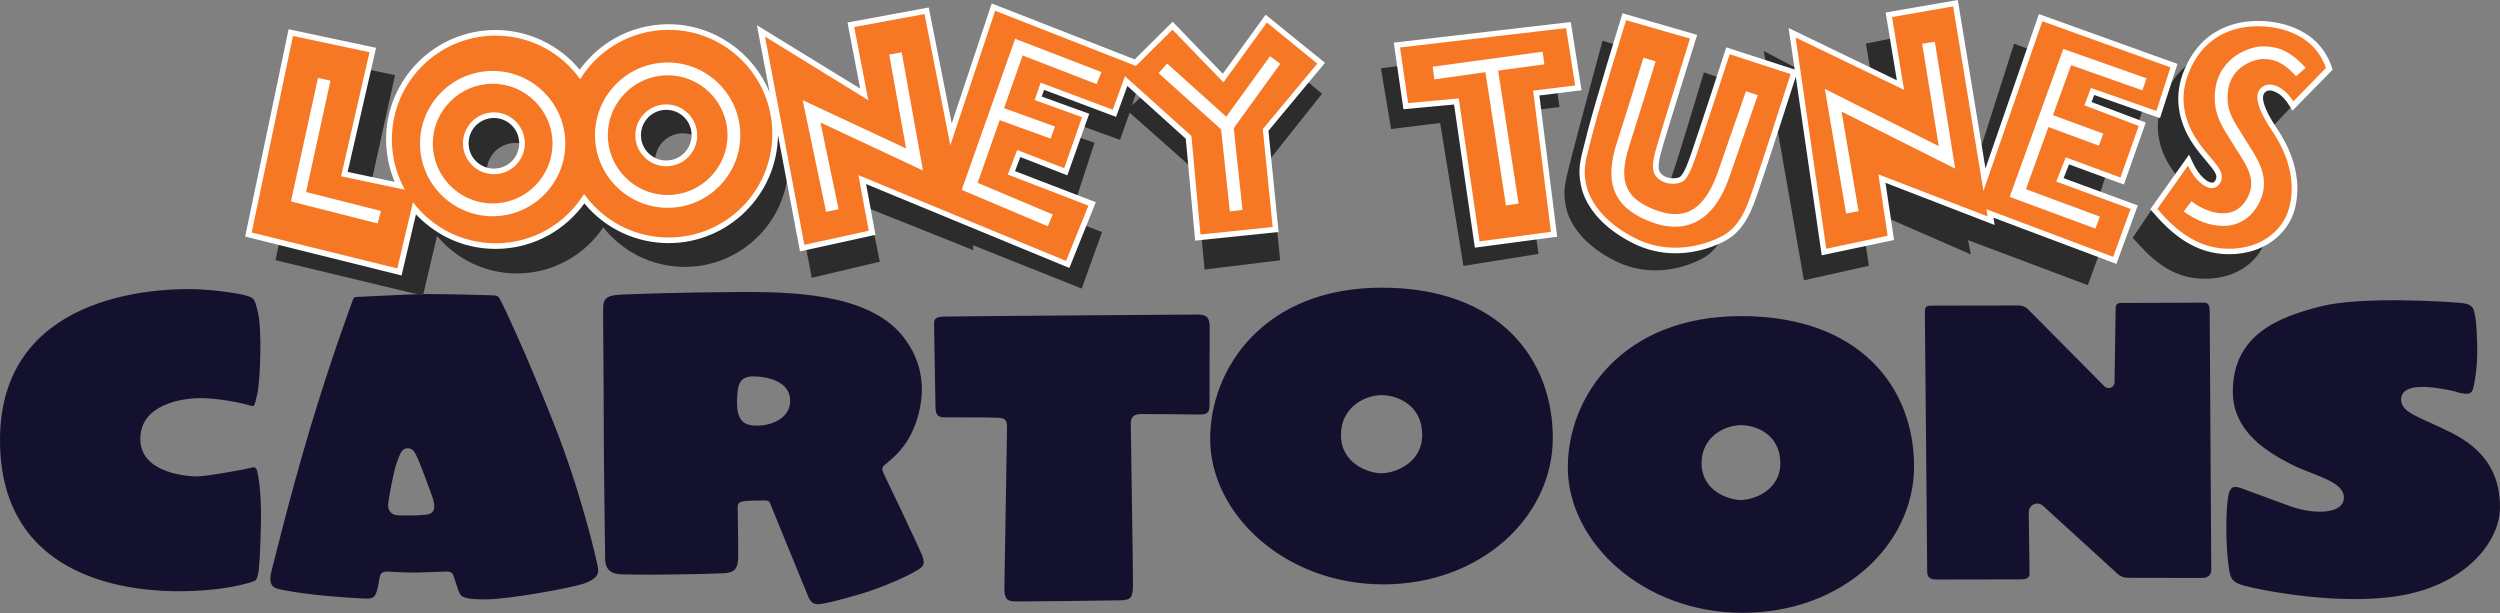
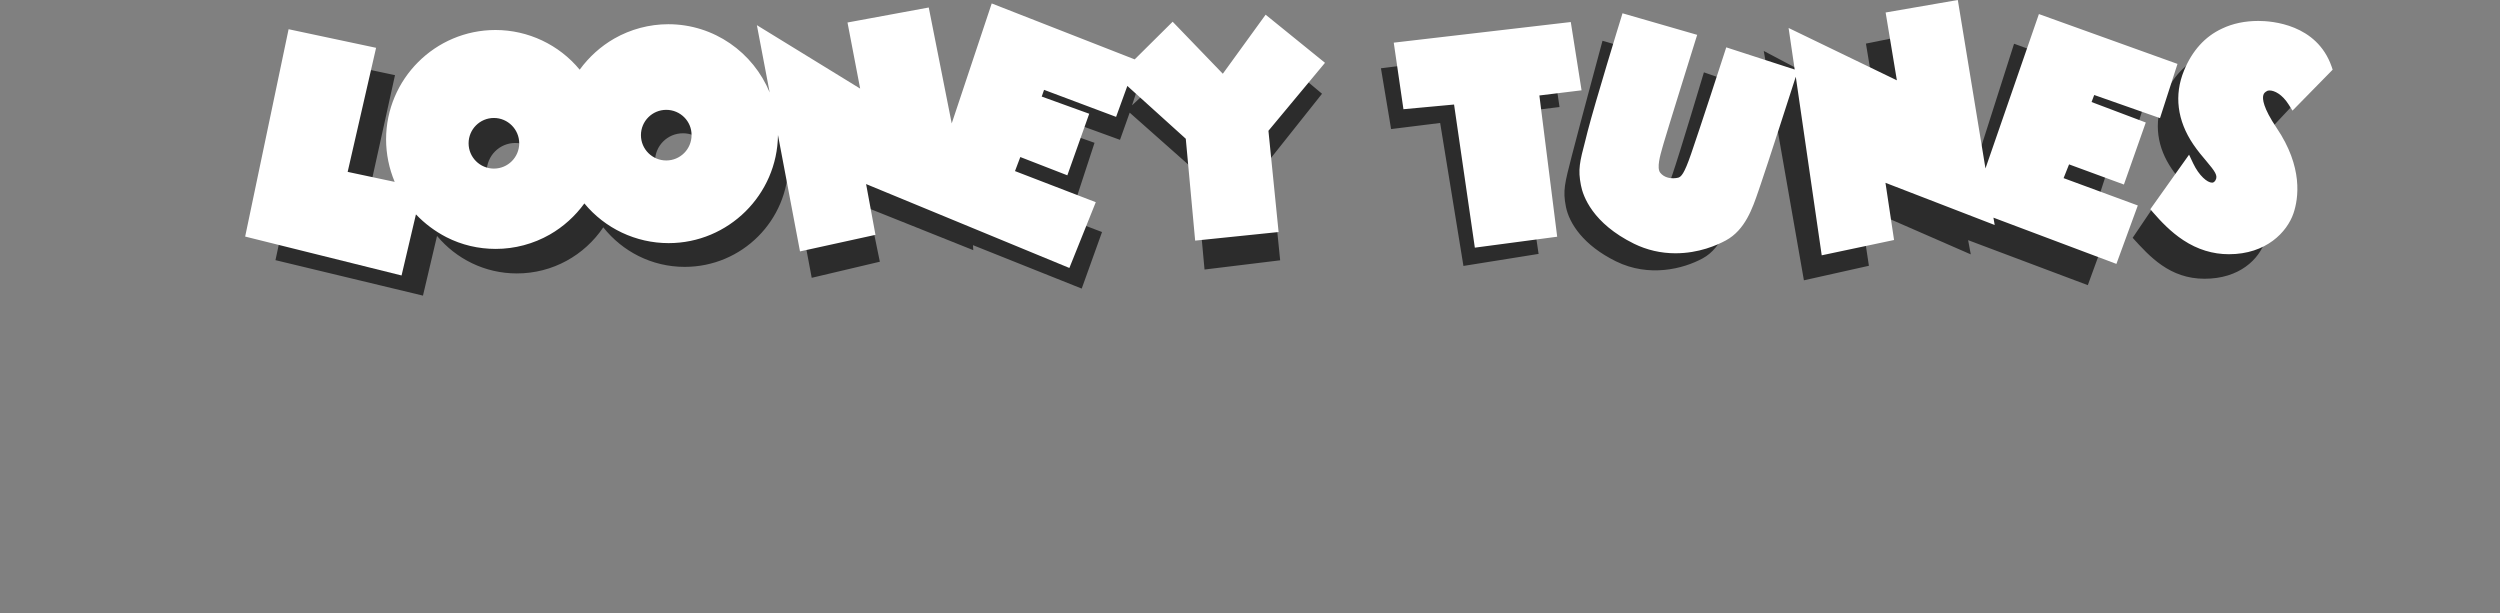
<svg xmlns="http://www.w3.org/2000/svg" version="1.1" id="Looney_Tunes" x="0px" y="0px" width="1600px" height="392.3px" viewBox="0 0 1600 392.3" style="enable-background:new 0 0 1600 392.3;" xml:space="preserve">
  <rect x="0" y="0" width="1600" height="392.3" fill="#808080" stroke="none" />
  <style type="text/css">
	.st0{fill:#14112E;}
	.st1{fill:#2C2C2C;}
	.st2{fill:#FFFFFF;}
	.st3{fill:#F67824;}
</style>
-   <path class="st0" d="M884.3,184.1c-75.5,0-109.8,51.9-109.8,96.7c0,48.2,47.9,93.2,110.7,93.2s108.6-43.4,108.6-93.7  S959.8,184.1,884.3,184.1z M884.2,302.9c-7.8,0-26-5.8-26-24.6c0-17.7,15.4-25.4,26-25.4s26,6.7,26,25.4  C910.2,296.9,892,302.9,884.2,302.9z M1114.3,202.3c-76.3,0-110.9,51.9-110.9,96.7c0,48.2,48.4,93.2,111.9,93.2  s109.7-43.4,109.7-93.7S1190.6,202.3,1114.3,202.3z M1114.2,320c-7.5,0-25.2-5.5-25.2-23.6c0-16.9,14.9-24.3,25.2-24.3  s25.2,6.4,25.2,24.3S1121.7,320,1114.2,320z M1231.9,199.9c0-4,1.4-4.3,4.1-4.3c2.3,0,43.3-0.1,55.9-0.1c2.3,0,4.6,0.9,6.2,2.6  l48.8,49.2c2.3,2.3,6.4,0.7,6.4-2.6c0.2-15,0.7-43.9,0.7-46.5c0-3.5,1-4.3,3.6-4.3s49.9-0.2,52.4-0.2s4.2,0.4,4.2,5.7  s1,162.4,1,164.8s-0.5,5.7-6.1,5.7c-4.6,0-36.4-0.1-47.4-0.1c-2.4,0-4.7-0.9-6.4-2.5l-47.8-43.6c-3.5-3.2-9.1-0.7-9.1,4.1  c0.2,14.8,0.5,37.8,0.5,39.4c0,2.4-1.5,3.6-5.9,3.6c-4.5,0-48.5,0.1-53.4,0.1s-6.2-1.8-6.2-5.3  C1233.5,365.5,1231.9,203.9,1231.9,199.9z M1558.6,248.2c-8.6-1.2-21.9-1.4-21.9,7.4c0,8.8,11.7,11,32.3,21.4  c20.6,10.4,31,25.5,31,47.6c0,22-21.5,48.6-61.6,56.2s-93.4-3.5-102.2-6c-8.8-2.5-9.1-4.8-10.4-16.9s-1.2-29.5,0-38.6s4.4-8.3,9-6.7  c4.6,1.6,14.3,5.4,30.7,11.3c16.2,5.8,34.6,5,34.6-5.5c0-10.6-19.8-14.1-33.6-21.2c-14-7.2-37.5-20.2-37.5-46.6  c0-36.9,30.2-47.9,56.2-54.5c26-6.7,82.1-3,90-2.2c7.8,0.7,7.9,4,8.6,6.9s1.3,7.3,1.6,20.1c0.3,12.8-1.2,21.5-2.3,26.7  s-3.6,5-10.3,3.5C1572.9,250.8,1567.2,249.4,1558.6,248.2z M604.3,267.1c-4.8,0-5.5-2.4-5.6-7.1c-0.1-4.7-0.8-48.4-0.9-52.2  c-0.1-3.8,0.7-5,6.7-5.2s155.2-1.3,161.7-1.3s8.1,2,8,9.3s-0.1,44.6-0.1,48.9s-1.3,5.9-6.5,5.8c-5.1-0.1-34.4-0.4-37.7-0.3  s-6.2,1.2-6.2,6.1s1.5,95.5,1.4,103.6s-1.6,9.3-8,9.5s-62.6,0.8-67.5,0.7c-4.9-0.1-6.9-1.5-6.8-8.8s1.6-96,1.7-101.9  c0.1-6-1.2-6.9-8.5-6.9C636.1,267.1,609.2,267.1,604.3,267.1z M120.9,185c12.4,0,30.7,2.4,36.4,4.1s5.7,2.2,7.8,10.9  c2.6,10.7,1.6,42.9-0.5,52.4s-1.7,7.7-6.7,6.5c-4.9-1.3-18.5-4.1-29.8-4.1c-11.4,0-38.3,3.9-38.3,26.1s30.6,24,36.5,24  c5.9,0,30.5-4.5,33.4-5.3c2.9-0.8,4.1-1.1,4.9,2c0.8,3.1,2.8,13.9,2.4,33.1s-1.1,30.3-2,33.4s-0.6,3.4-5.3,4.8  c-4.6,1.4-20.5,5.5-44.8,5.5S0,374.8,0,281.7S98.7,185,120.9,185z M382.6,362.8c-0.8-4.3-10.3-46.9-28.6-92.9  c-18.3-46.1-30.9-72.3-33-76.5s-2.6-4.2-5.5-4.4s-35.2-0.9-44-0.8c-8.8,0.1-39.2,1.7-42.1,1.8c-2.9,0-3,0.5-3.8,2.6  s-14,37.6-27.2,81.8s-23.1,85.3-24.7,91.4c-1.6,6.1-0.6,10.1,4.6,11.2s10.7,2.2,23.1,3.6c12.3,1.4,27.5,2.3,32.3,2.5  s6.2-0.9,7.3-4.3s1.3-5.6,1.9-9c0.7-3.4,1.9-4.3,6.7-3.9c4.8,0.3,11.7,0.6,17.6,0.5c5.8-0.2,12.8-0.3,17.4-0.6s5.1,1.3,5.7,2.9  s1.3,4,2.9,8.7c1.6,4.8,3.1,6.2,17.6,6.2s53.8-7.1,62.9-10.1C382.7,370.2,383.4,367.1,382.6,362.8z M272.6,329.4  c-5.7,0.6-12.7,0.6-17.6,0.4c-4.8-0.1-7.2-3.4-6.5-7.9s2.9-18.5,5.4-25.7s3.8-9.3,7.1-9.3c3.4,0,4.6,2.8,6.2,6.2  c1.6,3.4,6,15.3,9,23.5C279.3,324.8,278.3,328.8,272.6,329.4z M590,355.1c-2.2-5.5-22.5-48.2-24.1-51.3c-1.5-3.1-1.7-4.3-0.1-5.9  c1.6-1.6,8.7-6.2,14.7-15.5s19.5-40.2-3.2-67.8s-73.4-27.9-106.6-27.7c-33.1,0.2-64.2,1.2-74,1.7c-9.3,0.5-10.6,3.2-10.7,8.9  s0.4,44.6,0.4,74.1s0.9,80.5,0.9,86.1s2.6,9.8,11,9.9c8.5,0.1,13,0.3,29.2,0.1c16.2-0.2,29.7-0.5,35.5-0.8s9.2-1.8,9.4-9.5  c0.2-7.7-0.3-30-0.3-32.5c0-2.6,0.7-3.5,3.4-4c2.7-0.6,11.7-0.6,13.7-0.6s3,0.2,3.5,1.4c0.5,1.2,22.4,55,24.7,60.4  c2.4,5.4,5.4,4.9,10,4.1c4.7-0.8,21.8-5.2,32.3-9s20.2-8.1,26-11.5C591.7,362.5,592.2,360.7,590,355.1z M485.6,272.4  c-7.9,0.2-14.3-1.4-13.9-16.1c0.3-9,0.7-15.6,10.9-15.4c10.2,0.2,23,3.9,23.1,15.4C505.9,267.8,493.5,272.2,485.6,272.4z" />
  <path class="st1" d="M438.1,37.8c-23,0-43.3,11.7-55.3,29.5c-12.2-15.4-31-25.3-52.1-25.3c-36.7,0-66.4,29.7-66.4,66.4  c0,10.4,2.4,20.2,6.6,28.9l-35.8-9l17.7-80.2l-49-10.4l-27.5,128.8l94.4,22.7l9-38.2c12.2,14.6,30.5,24,51.1,24  c23,0,43.3-11.7,55.3-29.5c12.2,15.4,31,25.3,52.1,25.3c36.7,0,66.4-29.7,66.4-66.4S474.8,37.8,438.1,37.8z M329.8,128.1  c-10.1,0-18.3-8.2-18.3-18.3s8.2-18.3,18.3-18.3c10.1,0,18.3,8.2,18.3,18.3C348.1,119.9,339.9,128.1,329.8,128.1z M437.1,121.1  c-9.9,0-17.9-8-17.9-17.9s8-17.9,17.9-17.9s17.9,8,17.9,17.9S446.9,121.1,437.1,121.1z M812.8,101.9l6.5,64.7l-48.4,5.9l-5.8-63.1  L723,72.1l-6.2,17.4l-42.3-15.4l-2.1,7.3l28.1,10l-11.3,34.5l-30.1-11.6l-4.1,15.1l50.3,19.1l-13,36.2l-69.6-27.8l0.2,3.2  l-66.8-26.7l7,34.1l-43.6,10.3L504,95.5l114.2,15.4L647,24.6l82.3,28.2l-4.8,14.6L758,36.3l35.1,34.1l24-34.7l29,24.3L812.8,101.9z   M992.4,30.1l5.7,38.4l-26.9,3.3l13.5,90.7l-48.1,7.7l-14.9-91.5l-31.4,3.9l-6.5-38.9L992.4,30.1z M1064.8,37.5  c0,0-18.7,59.7-20.1,65s-5.8,16.8-1.4,22s13,5.6,16.6,4.5c3.7-1.2,6-4.4,10.5-17.5c4.5-13,20.1-65.2,20.1-65.2l42.6,14.7  c0,0-18.6,59-22.7,70.4s-8,27-20.6,33.9s-34.5,12.3-55.5,2s-30-24.4-32.1-34.9s-0.8-14.9,3.9-33.2s19.5-73.1,19.5-73.1L1064.8,37.5z   M1322,74.5l-4.2,11.1l34.4,12.9l-10.8,33.2l-35.5-12.9l-6.1,15.5l47.6,17.5l-11.2,30.7l-76.6-28.8l1.7,9.1l-71-31l5.8,38.3  l-41.6,9.3l-25.7-146.8l72.5,38.3l-7.1-43l41.2-8.3l20.4,112.4L1289,28l85.8,31.1l-9.7,30.3L1322,74.5z M1434.2,70.9  c-4.2,2.6-10.4,7.2,4.8,29.7s14.8,41.4,10.8,53.4s-16.6,24.4-38.9,24.4s-35.1-14.2-46-26.2l18.9-28c6.4,13.4,16.7,18.7,21.1,11.1  c4.7-8.1-6.2-14.3-15.1-27.4c-8.9-13.2-11.9-28.7-5-45.4c11.5-28.1,34.8-30.8,45.3-30.8s36.2,3,44.8,27.6l-21.2,22.6  C1447.2,71.6,1438.4,68.2,1434.2,70.9z" />
  <g>
    <path class="st2" d="M156.9,151.4l27.8-132.7l56,11.9L222.5,110l30.1,6.4c-3.6-8.6-5.5-17.8-5.5-27.2c0-38.6,31.4-70,70-70   c20.9,0,40.7,9.4,53.9,25.4c5.9-8.1,13.4-14.9,22.1-19.9c10.5-6,22.5-9.2,34.6-9.2c29.3,0,54.4,18.1,64.9,43.7l-8.2-43.1l66.1,40.6   l-8.1-42.3l52-9.6L609.1,79l25.6-76.8L726.2,38l24.3-24.1l32.1,33.3L810,9.4l38,30.8l-36.2,43.5l6.5,64.8l-53.4,5.5l-6-65.2   L721.5,55l-7.2,19.8l-46.1-17.3l-1.5,4.3l30.4,11l-14,39.4L653,100.5l-3.4,9l51.7,19.9l-16.9,42.1l-130.1-53.7l6,32.5L512,160.9   l-14.1-74.5c-0.4,38.2-31.7,69.2-70,69.2c-20.9,0-40.7-9.4-53.9-25.4c-5.9,8.1-13.4,14.9-22.1,19.9c-10.5,6-22.5,9.2-34.6,9.2   c-11.1,0-21.8-2.5-31.6-7.5c-7.2-3.7-13.9-8.7-19.5-14.6l-9.2,39.1L156.9,151.4z M316.1,75.5c-9,0-16.2,7.3-16.2,16.2   c0,9,7.3,16.2,16.2,16.2c9,0,16.2-7.3,16.2-16.2C332.3,82.8,325,75.5,316.1,75.5z M426.4,70.3c-9,0-16.2,7.3-16.2,16.2   c0,9,7.3,16.2,16.2,16.2c9,0,16.2-7.3,16.2-16.2C442.7,77.6,435.4,70.3,426.4,70.3z M1275.8,139.3l0.8,4.7l-69.9-27l5.5,36.6   l-46.3,9.8l-16.6-114.3c-2.2,6.8-18.7,58.1-22.5,69c-0.5,1.3-0.9,2.7-1.4,4.1c-3.8,11.1-8.5,25-20.9,31.7c-5.6,3-17.2,8.2-32.2,8.2   c-9.4,0-18.3-2.1-26.5-6.1c-26.6-13.1-32.7-30.5-34-37.4c-2-10.2-0.8-14.9,2.9-29c0.4-1.7,0.9-3.6,1.4-5.6   c4.7-18.2,21.1-71.7,21.3-72.2l1-3.3l47.8,13.8l-1.1,3.5c-0.2,0.6-19,60.9-20.4,66c-0.2,0.8-0.5,1.8-0.8,2.8   c-1.3,4.6-3.8,13-1.3,16c2.5,3.1,6.3,3.5,8.3,3.5c1.2,0,2.3-0.2,3.2-0.4c1.8-0.6,3.7-2.1,8.2-15.2c4.5-12.9,21.3-64.3,21.4-64.8   l1.1-3.4l43.8,14.2l-3.9-26.6l69.3,33.5L1206.8,8l46.2-8l17.7,107.8L1304.9,9l88.7,31.9l-11.2,34.7l-42.1-14.8l-1.7,4.5l34.7,13.1   l-14,39.7l-35.1-12.9l-3.5,8.8l47.5,17.5l-13.7,37.4L1275.8,139.3z M1426.5,162.7c-10.3,0-20.1-3-29.2-9   c-8.1-5.3-14.6-12.3-19.3-17.7l-1.8-2.1L1401,99l2.6,5.5c3.8,8,9.1,12.4,12.1,12.4c0.6,0,1.4-0.2,2.2-1.5c1.7-3-0.2-5.6-6-12.5   c-2.6-3-5.4-6.4-8.2-10.5c-10.3-15.2-12.4-31.6-5.9-47.3c5.2-12.6,13.3-21.7,24.3-26.8c6.9-3.3,14.7-4.9,23.3-4.9   c8.6,0,37.3,2.1,46.8,29.1l0.7,2.1l-25.7,26.2l-2.4-3.8c-4.2-6.7-9.2-9.1-12.3-9.1c-0.9,0-1.3,0.2-1.5,0.3   c-1.3,0.7-2.2,1.4-2.5,2.8c-0.6,2.2-0.2,7.9,8.5,20.8c17,25.1,14.1,45.1,10.8,54.8C1463.7,148.5,1450.4,162.7,1426.5,162.7z    M930.6,66.9l-32.4,3L892,27.3l113.3-13.2l6.9,43.7l-27,3.3l11.4,90.4l-52.7,7L930.6,66.9z" />
  </g>
  <g>
    <g>
      <g>
-         <path class="st3" d="M1002.3,18L896,30.4l5.2,35.6l32.4-3l13.3,91.5l45.7-6.1L981.2,58l26.9-3.3L1002.3,18z M958.8,45.2     l13.1,85.1l-8.1,1.2l-13.1-85.3L918,50.8l-1.1-8.1l70.4-9.6l1.1,8.1L958.8,45.2z M427.3,48.2c-21.1,0-38.3,17.2-38.3,38.3     s17.2,38.3,38.3,38.3c21.1,0,38.3-17.2,38.3-38.3S448.5,48.2,427.3,48.2z M426.4,106.4c-10.9,0-19.8-8.9-19.8-19.8     s8.9-19.8,19.8-19.8s19.8,8.9,19.8,19.8C446.2,97.5,437.4,106.4,426.4,106.4z M810.8,14.4L783,52.7L750.4,19L727,42.2L636.9,6.9     L608.2,93L591.7,9l-45,8.3l9,46.8l-66.1-40.7l25.2,133.3l41.2-9l-6.6-35.6L682.3,167l14.3-35.4L645,111.7l6-15.7l30.1,11.6     L692.5,75l-30.3-11l3.8-11.1l46.2,17.3l7.8-21.4L762.5,87l5.8,63.1l46.2-4.8l-6.3-62.7l34.9-41.9L810.8,14.4z M525.1,78.4     l11.6,55.5l-8,1.7l-15-71.5L579.9,95l-10.8-60.1l8-1.4l13.6,75.6L525.1,78.4z M701.8,53.8l-47.3-18.3l-11.9,33.7L675.2,81     l-2.8,7.7l-32.6-11.8L625.7,117l48.1,20.3l-3.2,7.5l-55.1-23.3l34.2-96.7l55.2,21.3L701.8,53.8z M795.2,134.4l-8.1,0.9l-5.6-52.5     l-40-36l5.5-6.1l37.8,34l28-38.7l6.6,4.8L789.6,82L795.2,134.4z M315.3,53.6c-21.1,0-38.3,17.2-38.3,38.3s17.2,38.3,38.3,38.3     c21.1,0,38.3-17.2,38.3-38.3S336.4,53.6,315.3,53.6z M316.1,111.5c-10.9,0-19.8-8.9-19.8-19.8s8.9-19.8,19.8-19.8     s19.8,8.9,19.8,19.8C335.9,102.7,327,111.5,316.1,111.5z M1449.3,54.8c3.8-2,12.2,0.1,18.4,10.1l20.9-21.4     c-8.3-23.8-33.2-26.7-43.4-26.7c-10.2,0-33.2,2.3-44.3,29.5c-6.6,16.2-3.1,31.2,5.6,44c8.6,12.7,18.9,18.9,14.4,26.8     c-4.2,7.3-14.4,1.9-20.6-11.1l-19.6,27.7c9.9,11.5,24.2,25.5,45.8,25.5s34-12.4,37.9-24s4.3-29.9-10.4-51.7     S1445.5,56.8,1449.3,54.8z M1433.7,84c1,1.6,2,3.2,3,4.9c0.8,1.3,1.7,2.7,2.6,4.1c3.3,5.2,7.1,11,8.8,17.7     c2,8.1,0.4,15.9-4.7,23.2c-4,5.7-9.7,9.3-16.4,10.4c-1.4,0.2-2.8,0.3-4.2,0.3c-8.1,0-17.2-3.3-25.2-9.3l4.9-6.5     c7.6,5.8,16.3,8.6,23.2,7.5c4.5-0.7,8.2-3.1,11-7c8.5-12.1,2-22.1-4.2-31.8c-1-1.5-1.9-3-2.8-4.4c-1-1.6-2-3.2-2.9-4.7     c-5.3-8.4-10.4-16.4-9.2-29.7c1.1-12.1,7.8-19.2,13.2-23c6-4.1,12.8-6,16.9-6c5.9,0,15.7,0,27.9,13.7l-6.1,5.4     c-9.8-11-16.7-11-21.8-11c-3.3,0-20.4,3.7-21.9,21.5C1424.8,70,1428.7,76.2,1433.7,84z M427.9,19.1c-23.9,0-44.9,12.6-56.6,31.6     c-12-16.9-31.8-27.9-54.1-27.9c-36.7,0-66.4,29.7-66.4,66.4c0,11.7,3,22.6,8.3,32.2l-40.8-8.6l18.2-79.4l-49-10.4l-26.4,125.8     l93.2,23l10-42.4c12.1,16,31.3,26.3,52.9,26.3c23.9,0,44.9-12.6,56.6-31.6c12,16.9,31.8,27.9,54.1,27.9     c36.7,0,66.4-29.7,66.4-66.4S464.6,19.1,427.9,19.1z M241.7,143l-55.5-14.1l17.3-79l8,1.7l-15.6,71.3l47.9,12.1L241.7,143z      M315.3,138.4c-25.6,0-46.5-20.9-46.5-46.5s20.9-46.5,46.5-46.5s46.5,20.9,46.5,46.5S340.9,138.4,315.3,138.4z M427.3,133     c-25.6,0-46.5-20.9-46.5-46.5S401.7,40,427.3,40c25.6,0,46.5,20.9,46.5,46.5S453,133,427.3,133z M1085.6,99.5     c-4.5,13-6.8,16.3-10.5,17.5s-10.9,1.1-15.3-4.2c-4.4-5.2,0-16.8,1.4-22c1.4-5.3,20.4-66.1,20.4-66.1l-40.9-11.8     c0,0-16.6,53.7-21.3,72s-6.4,22.4-4.3,33c2.1,10.5,11.2,24.6,32.1,34.9s42.9,4.9,55.5-2s16.6-22.4,20.6-33.9s22.7-69.5,22.7-69.5     l-39-12.7C1107,34.6,1090.1,86.5,1085.6,99.5z M1125,60.9l-18.2,52.4c-5.3,15.1-12.8,24.9-22.4,29.2c-3.8,1.7-7.9,2.6-12.3,2.6     c-5.3,0-11-1.2-17.1-3.7c-11.9-4.8-19.1-11.5-22.1-20.3c-2.7-7.9-2.1-17.6,2.1-30.4c7.1-22,16.7-53.5,16.8-53.8l7.8,2.4     c-0.1,0.3-9.8,31.8-16.8,53.9c-3.6,11.1-4.2,19.1-2.1,25.3c2.2,6.6,7.8,11.5,17.5,15.4c9.1,3.7,16.6,4.1,23,1.3     c7.4-3.4,13.5-11.6,18-24.4l18.2-52.4L1125,60.9z M1380.1,71l9-27.9l-82-29.5l-37.7,108.6L1250,4.1l-39.1,6.8l7.7,46.6L1149.2,24     l19.6,135.2l39.3-8.3l-5.9-39.3l69.9,26.9l-0.8-4.6l81.1,30.5l11.2-30.7l-47.6-17.5l6.1-15.5l35,12.9l11.7-33L1334,67.4l4.2-11.1     L1380.1,71z M1178.6,71.4l10.9,63.8l-8,1.4l-13.6-79.7l72.9,36.6L1230.2,28l8.1-1.3l13,81.2L1178.6,71.4z M1346.1,85.5l-2.8,7.7     L1311,81.3l-14.4,39.8l47.3,17.5l-2.8,7.7l-54.9-20.3l34.3-94.7l53.3,18.8l-2.7,7.7l-45.6-16.1l-11.6,32L1346.1,85.5z" />
-       </g>
+         </g>
    </g>
  </g>
</svg>